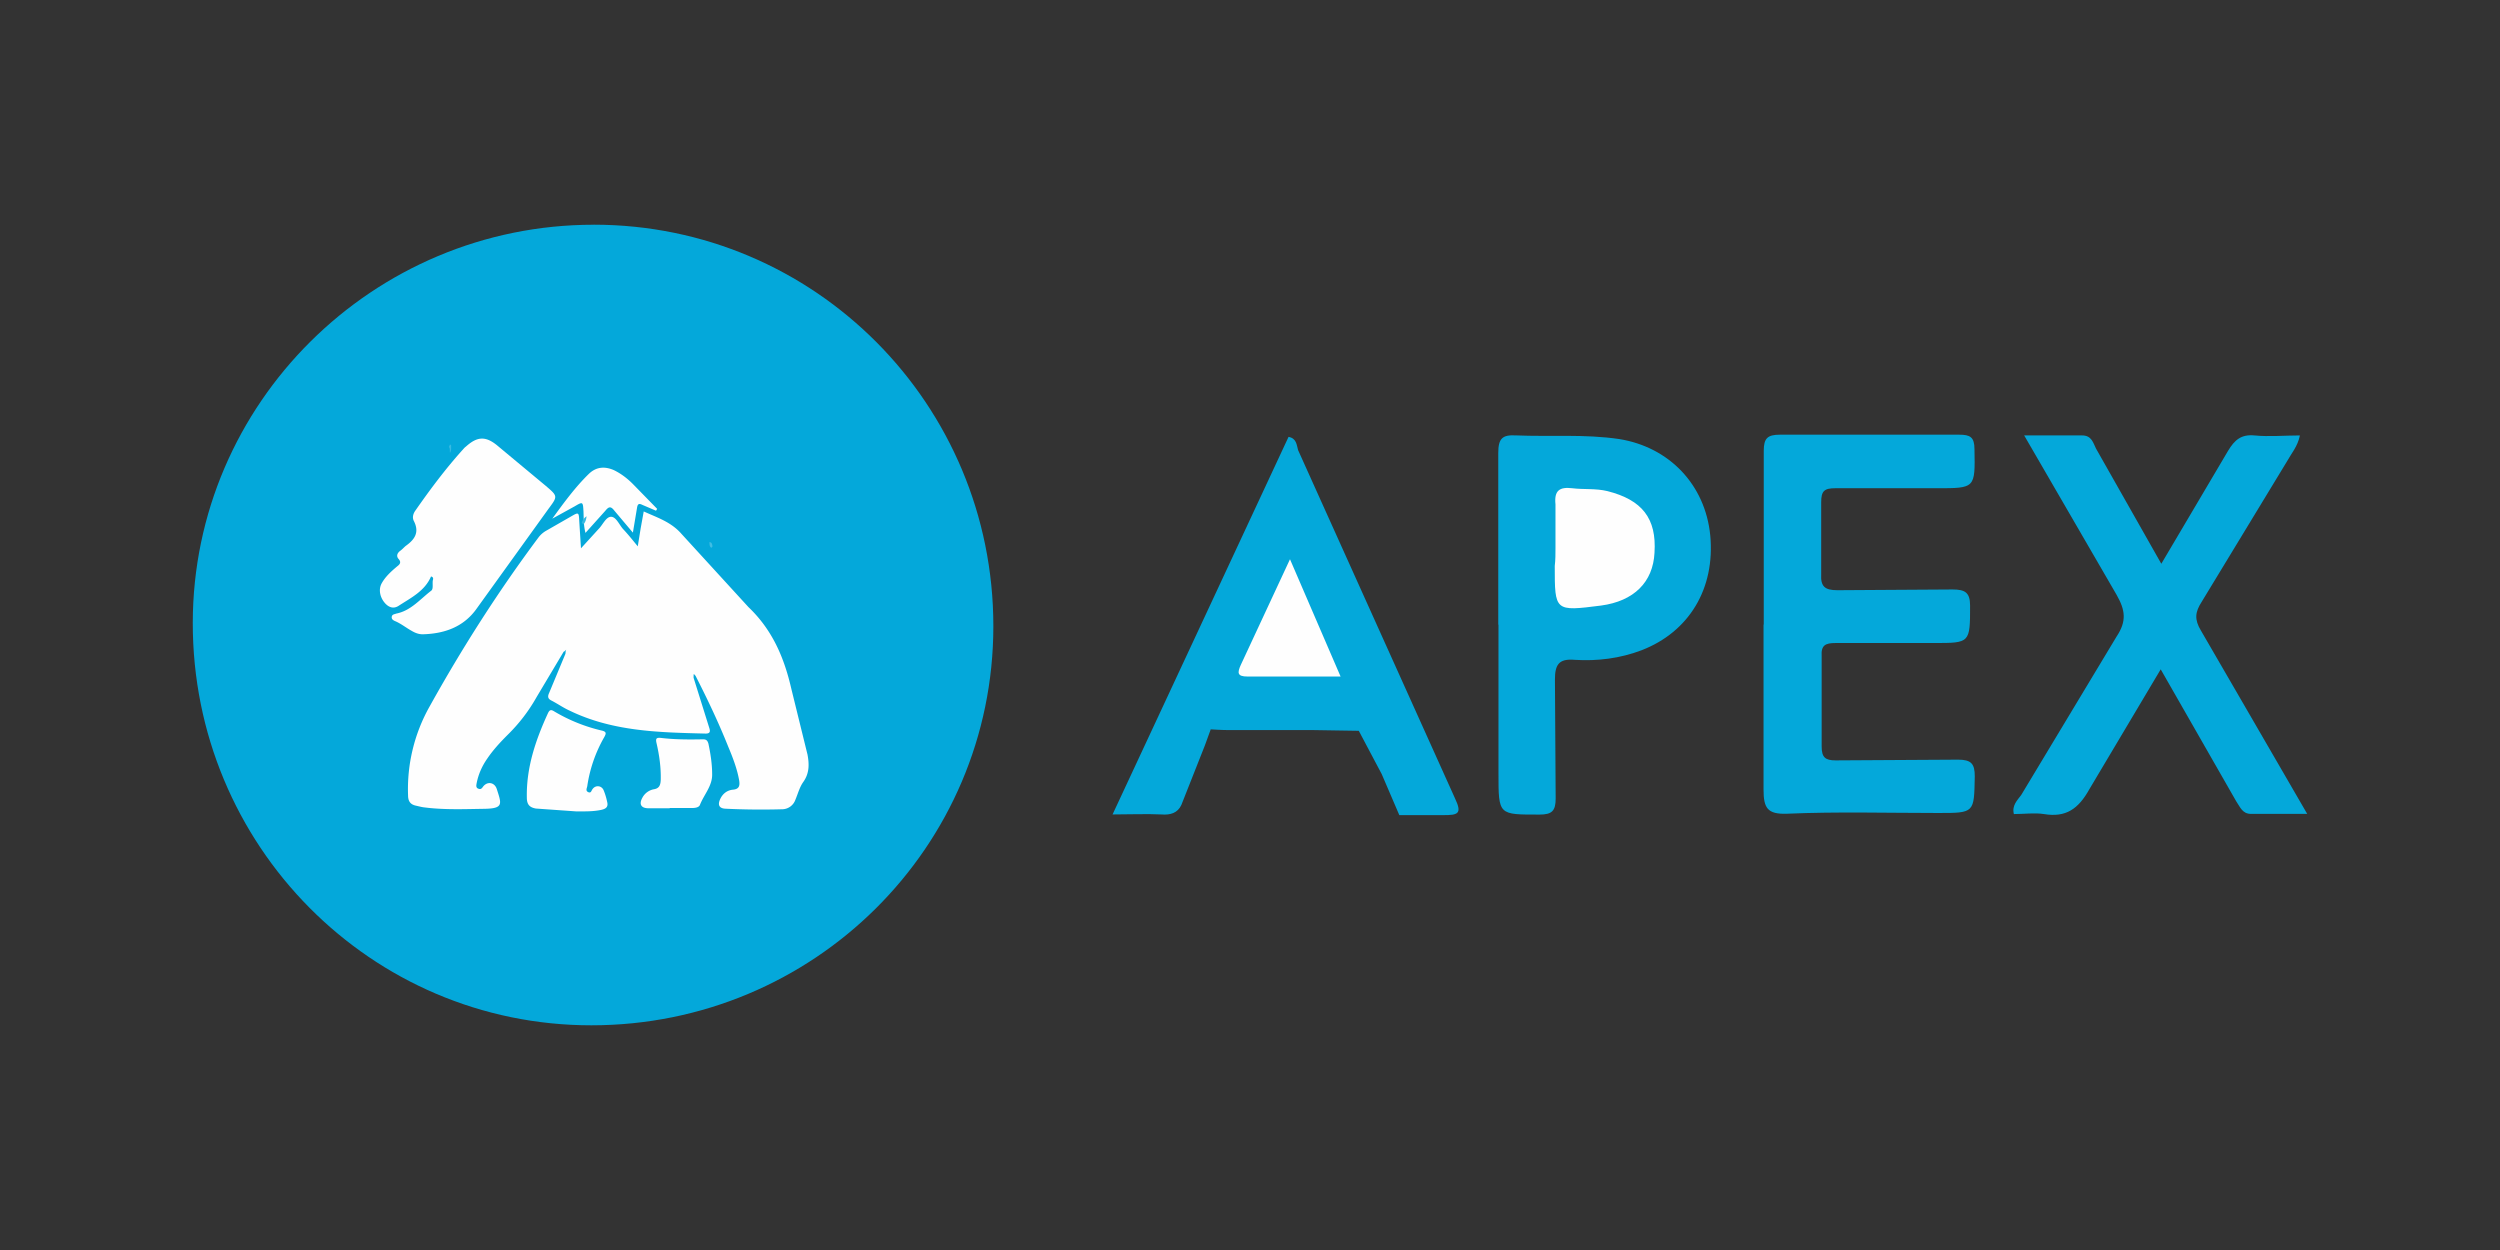
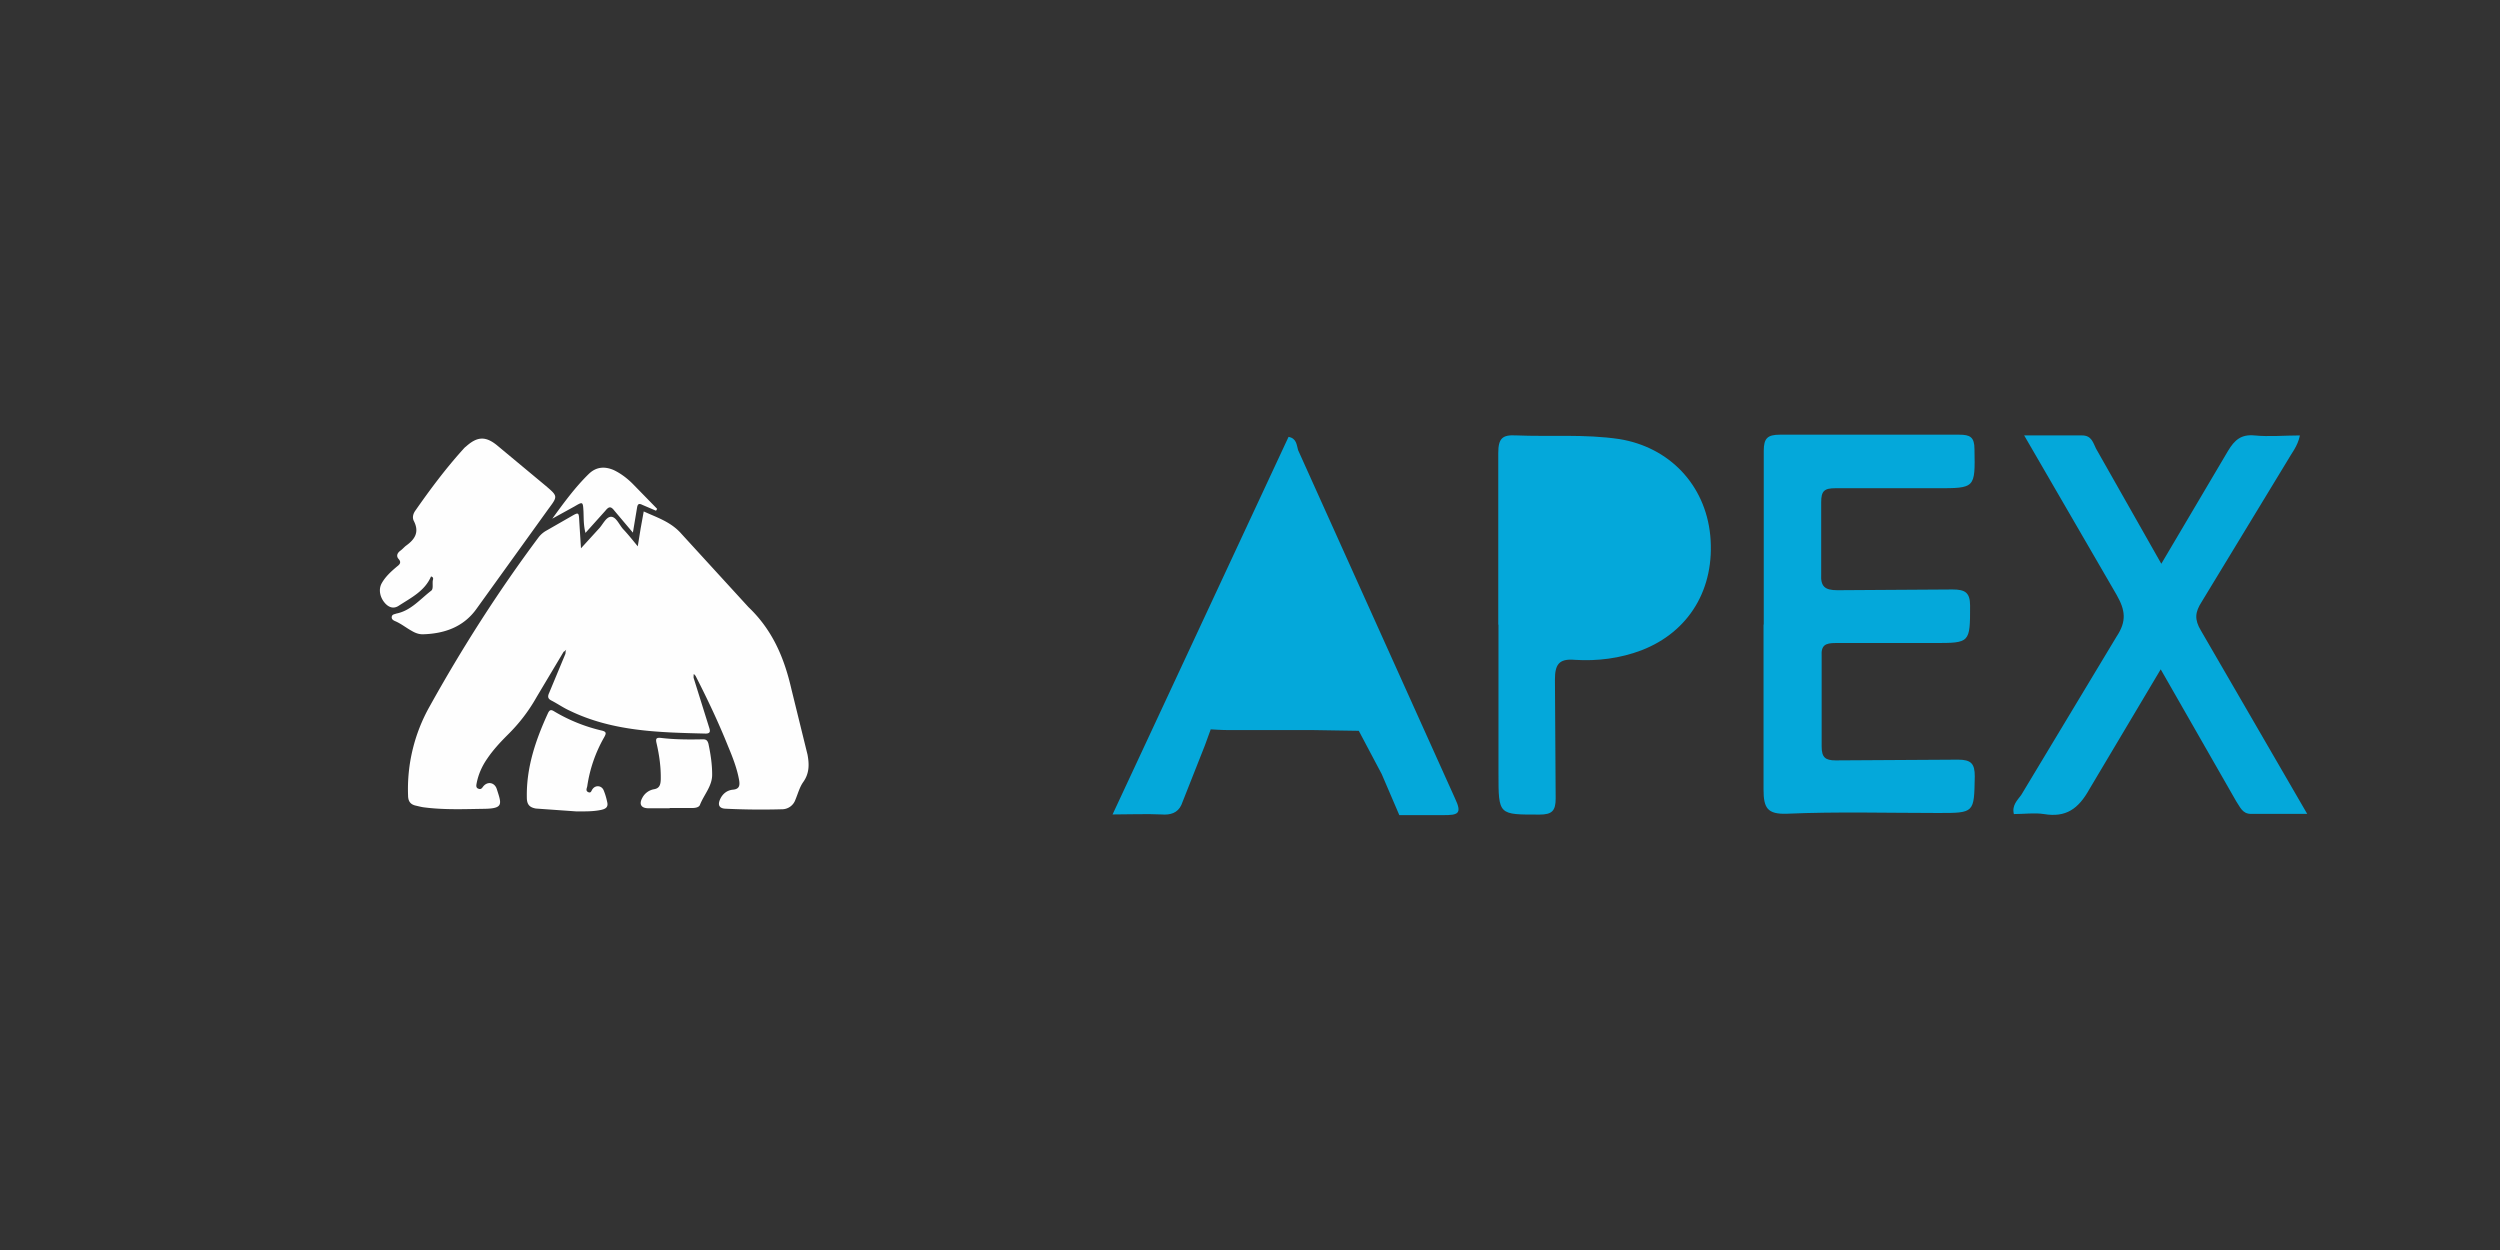
<svg xmlns="http://www.w3.org/2000/svg" viewBox="-1.66 -1.64 120 60" width="120" height="60">
  <rect x="-1.66" y="-1.64" width="120" height="60" fill="#333333" stroke="none" />
-   <path d="M26.834 9.145c10.616 0 19.187 8.612 19.187 19.27 0 10.602-8.626 19.16-19.296 19.16-10.588 0-19.146-8.64-19.132-19.323.014-10.534 8.653-19.105 19.242-19.105z" fill="#04a8da" />
  <path d="M25.984 37.306l-1.92-.136c-.313-.055-.436-.2-.436-.53-.027-1.444.422-2.753 1.008-4.034.082-.177.15-.2.313-.095a8 8 0 0 0 2.262.913c.245.055.232.136.136.313a6.66 6.66 0 0 0-.818 2.357c-.014.095-.095.218.04.286.15.068.15-.068.218-.15.15-.2.436-.164.53.068.082.2.136.395.177.6.04.232-.123.3-.313.34-.4.082-.804.068-1.2.068zm4.497-.15h-1.05c-.327-.014-.422-.204-.26-.5a.79.79 0 0 1 .545-.41c.273-.04.327-.204.34-.45.014-.6-.068-1.186-.204-1.772-.055-.232.014-.26.204-.245.668.082 1.35.082 2.03.068.164 0 .218.068.26.218.1.477.177.968.177 1.458.014.56-.395.98-.586 1.472-.055.136-.26.15-.4.15h-1.05zm1.145-6.282l.75 2.398c.055.164.082.3-.164.3-2.22-.055-4.456-.095-6.527-1.1-.3-.136-.572-.327-.86-.477-.2-.095-.204-.204-.123-.382l.777-1.867c.014-.068 0-.123.04-.2-.04.027-.068.082-.123.095L24.1 31.814c-.382.68-.845 1.28-1.4 1.826-.354.354-.695.722-.98 1.145-.245.354-.422.75-.504 1.186-.014.082-.04.2.082.245.1.04.15.014.218-.082.204-.286.56-.232.668.095.232.722.34.94-.6.954-.954.014-1.92.055-2.875-.068-.136-.014-.273-.055-.4-.082-.26-.055-.382-.2-.382-.5a8.08 8.08 0 0 1 1.036-4.265c1.567-2.82 3.3-5.533 5.233-8.122a1.2 1.2 0 0 1 .341-.3l1.186-.68c.4-.232.4-.232.422.218l.082 1.295.845-.927c.204-.204.354-.586.6-.586s.395.395.586.6c.232.245.436.504.695.818l.136-.845.15-.83c.654.3 1.308.5 1.812 1.077l3.216 3.516c1.158 1.104 1.717 2.44 2.058 3.925l.777 3.16c.082.45.095.886-.204 1.308-.177.245-.26.572-.382.86a.68.68 0 0 1-.654.45 35.69 35.69 0 0 1-2.698-.027c-.3-.014-.382-.177-.26-.45s.34-.436.613-.463c.327-.027.34-.218.3-.463-.1-.56-.313-1.104-.53-1.622-.463-1.158-1.008-2.3-1.567-3.393-.04-.014-.04-.068-.082-.068 0 .055-.014.1 0 .15zm-12.6-4.838c-.3.7-.968 1.022-1.553 1.404-.232.15-.45.082-.627-.1-.273-.286-.354-.695-.177-.995.177-.313.45-.56.736-.8.136-.1.204-.2.068-.354-.123-.136-.068-.286.082-.395.095-.068.177-.164.26-.232.422-.3.668-.64.395-1.186-.095-.177-.04-.368.082-.53.695-.995 1.417-1.962 2.235-2.875.055-.055.1-.123.177-.177.53-.477.927-.518 1.485-.068l2.344 1.95c.586.5.586.5.136 1.104l-3.434 4.77c-.627.9-1.553 1.226-2.603 1.254-.2 0-.368-.068-.53-.164-.273-.15-.518-.354-.818-.477-.082-.04-.164-.095-.136-.218.027-.1.123-.1.218-.136.695-.136 1.145-.695 1.676-1.1.1-.082.055-.286.068-.436-.014-.055.095-.2-.082-.245zm10.806-3.16l-.668-.286c-.164-.082-.218-.027-.245.136l-.2 1.2-.886-1.05c-.177-.232-.273-.2-.436 0l-.954 1.063c-.095-.368-.082-.68-.095-1.008-.027-.5-.027-.5-.436-.26l-1.063.586c.545-.75 1.1-1.513 1.758-2.153.354-.34.763-.368 1.2-.177.34.164.64.395.9.654l1.172 1.2a.22.22 0 0 1-.055.095z" fill="#fefefe" />
-   <path d="M26.262 23.454a.58.58 0 0 1 .232-.313c-.014.15-.055.286-.15.395l-.082-.082z" fill="#36bae1" />
-   <path d="M19.885 19.816c.014-.04.04-.082.055-.123.014.014.055.027.055.055 0 .123.014.245-.055.354-.027-.095.027-.204-.055-.286z" fill="#37bae2" />
-   <path d="M32.476 24.653c-.082-.068-.082-.164-.082-.273.136.014.123.123.15.2a.43.43 0 0 1-.068.082z" fill="#41bde3" />
  <path d="M83 28.342V20c0-.598.176-.775.775-.775h8.6c.528 0 .74.106.74.704.035 1.866.035 1.866-1.795 1.866h-4.893c-.528 0-.67.14-.67.67v3.45c-.035.598.176.775.775.775l5.527-.035c.598 0 .845.14.845.775 0 1.795 0 1.795-1.725 1.795h-4.73c-.493 0-.704.106-.67.634v4.33c0 .528.176.67.67.67l5.88-.035c.634 0 .8.2.8.8-.035 1.76 0 1.76-1.76 1.76-2.43 0-4.823-.07-7.252.035-.95.035-1.127-.282-1.127-1.162v-7.92zm19.047 2.158l-3.415 5.738c-.528.95-1.127 1.373-2.183 1.197-.458-.07-.95 0-1.443 0-.106-.422.176-.67.352-.915l4.577-7.604c.493-.74.422-1.267 0-2.007L95.5 19.26h2.78c.458 0 .528.352.67.634l3.133 5.527 3.203-5.42c.317-.528.634-.8 1.267-.74.704.07 1.443 0 2.183 0-.106.528-.422.88-.634 1.267l-4.084 6.724c-.317.493-.352.845-.035 1.373l5.103 8.802h-2.7c-.422 0-.528-.352-.704-.598l-3.626-6.337zM51.74 37.46l8.45-18.13c.387.07.387.387.458.634l7.534 16.722c.352.74.14.8-.563.8h-2.112l-.845-1.97-1.1-2.077-2.183-.035H57.3c-.317 0-.845-.035-.845-.035l-.282.775-1.127 2.852c-.176.387-.528.493-.95.458-.74-.035-1.48 0-2.36 0zm18.517-9.118v-8.238c0-.704.2-.88.845-.845 1.655.07 3.3-.07 4.964.176 2.394.387 4.12 2.183 4.365 4.612.246 2.57-1.02 4.647-3.3 5.527-1.02.387-2.112.528-3.204.458-.775-.07-.95.246-.95.95l.035 5.703c0 .598-.176.775-.775.775-1.97 0-1.97.035-1.97-1.97v-7.147z" fill="#04a8da" />
-   <path d="M60.258 25.2l2.43 5.633h-4.47c-.493 0-.493-.176-.317-.563l2.36-5.07zm12.745-.564V22.57c-.07-.67.2-.845.8-.775.563.07 1.127 0 1.7.14 1.655.422 2.36 1.303 2.253 2.957-.07 1.408-.986 2.324-2.57 2.535-2.218.282-2.218.282-2.218-1.9.035-.282.035-.598.035-.88z" fill="#fefefe" />
</svg>